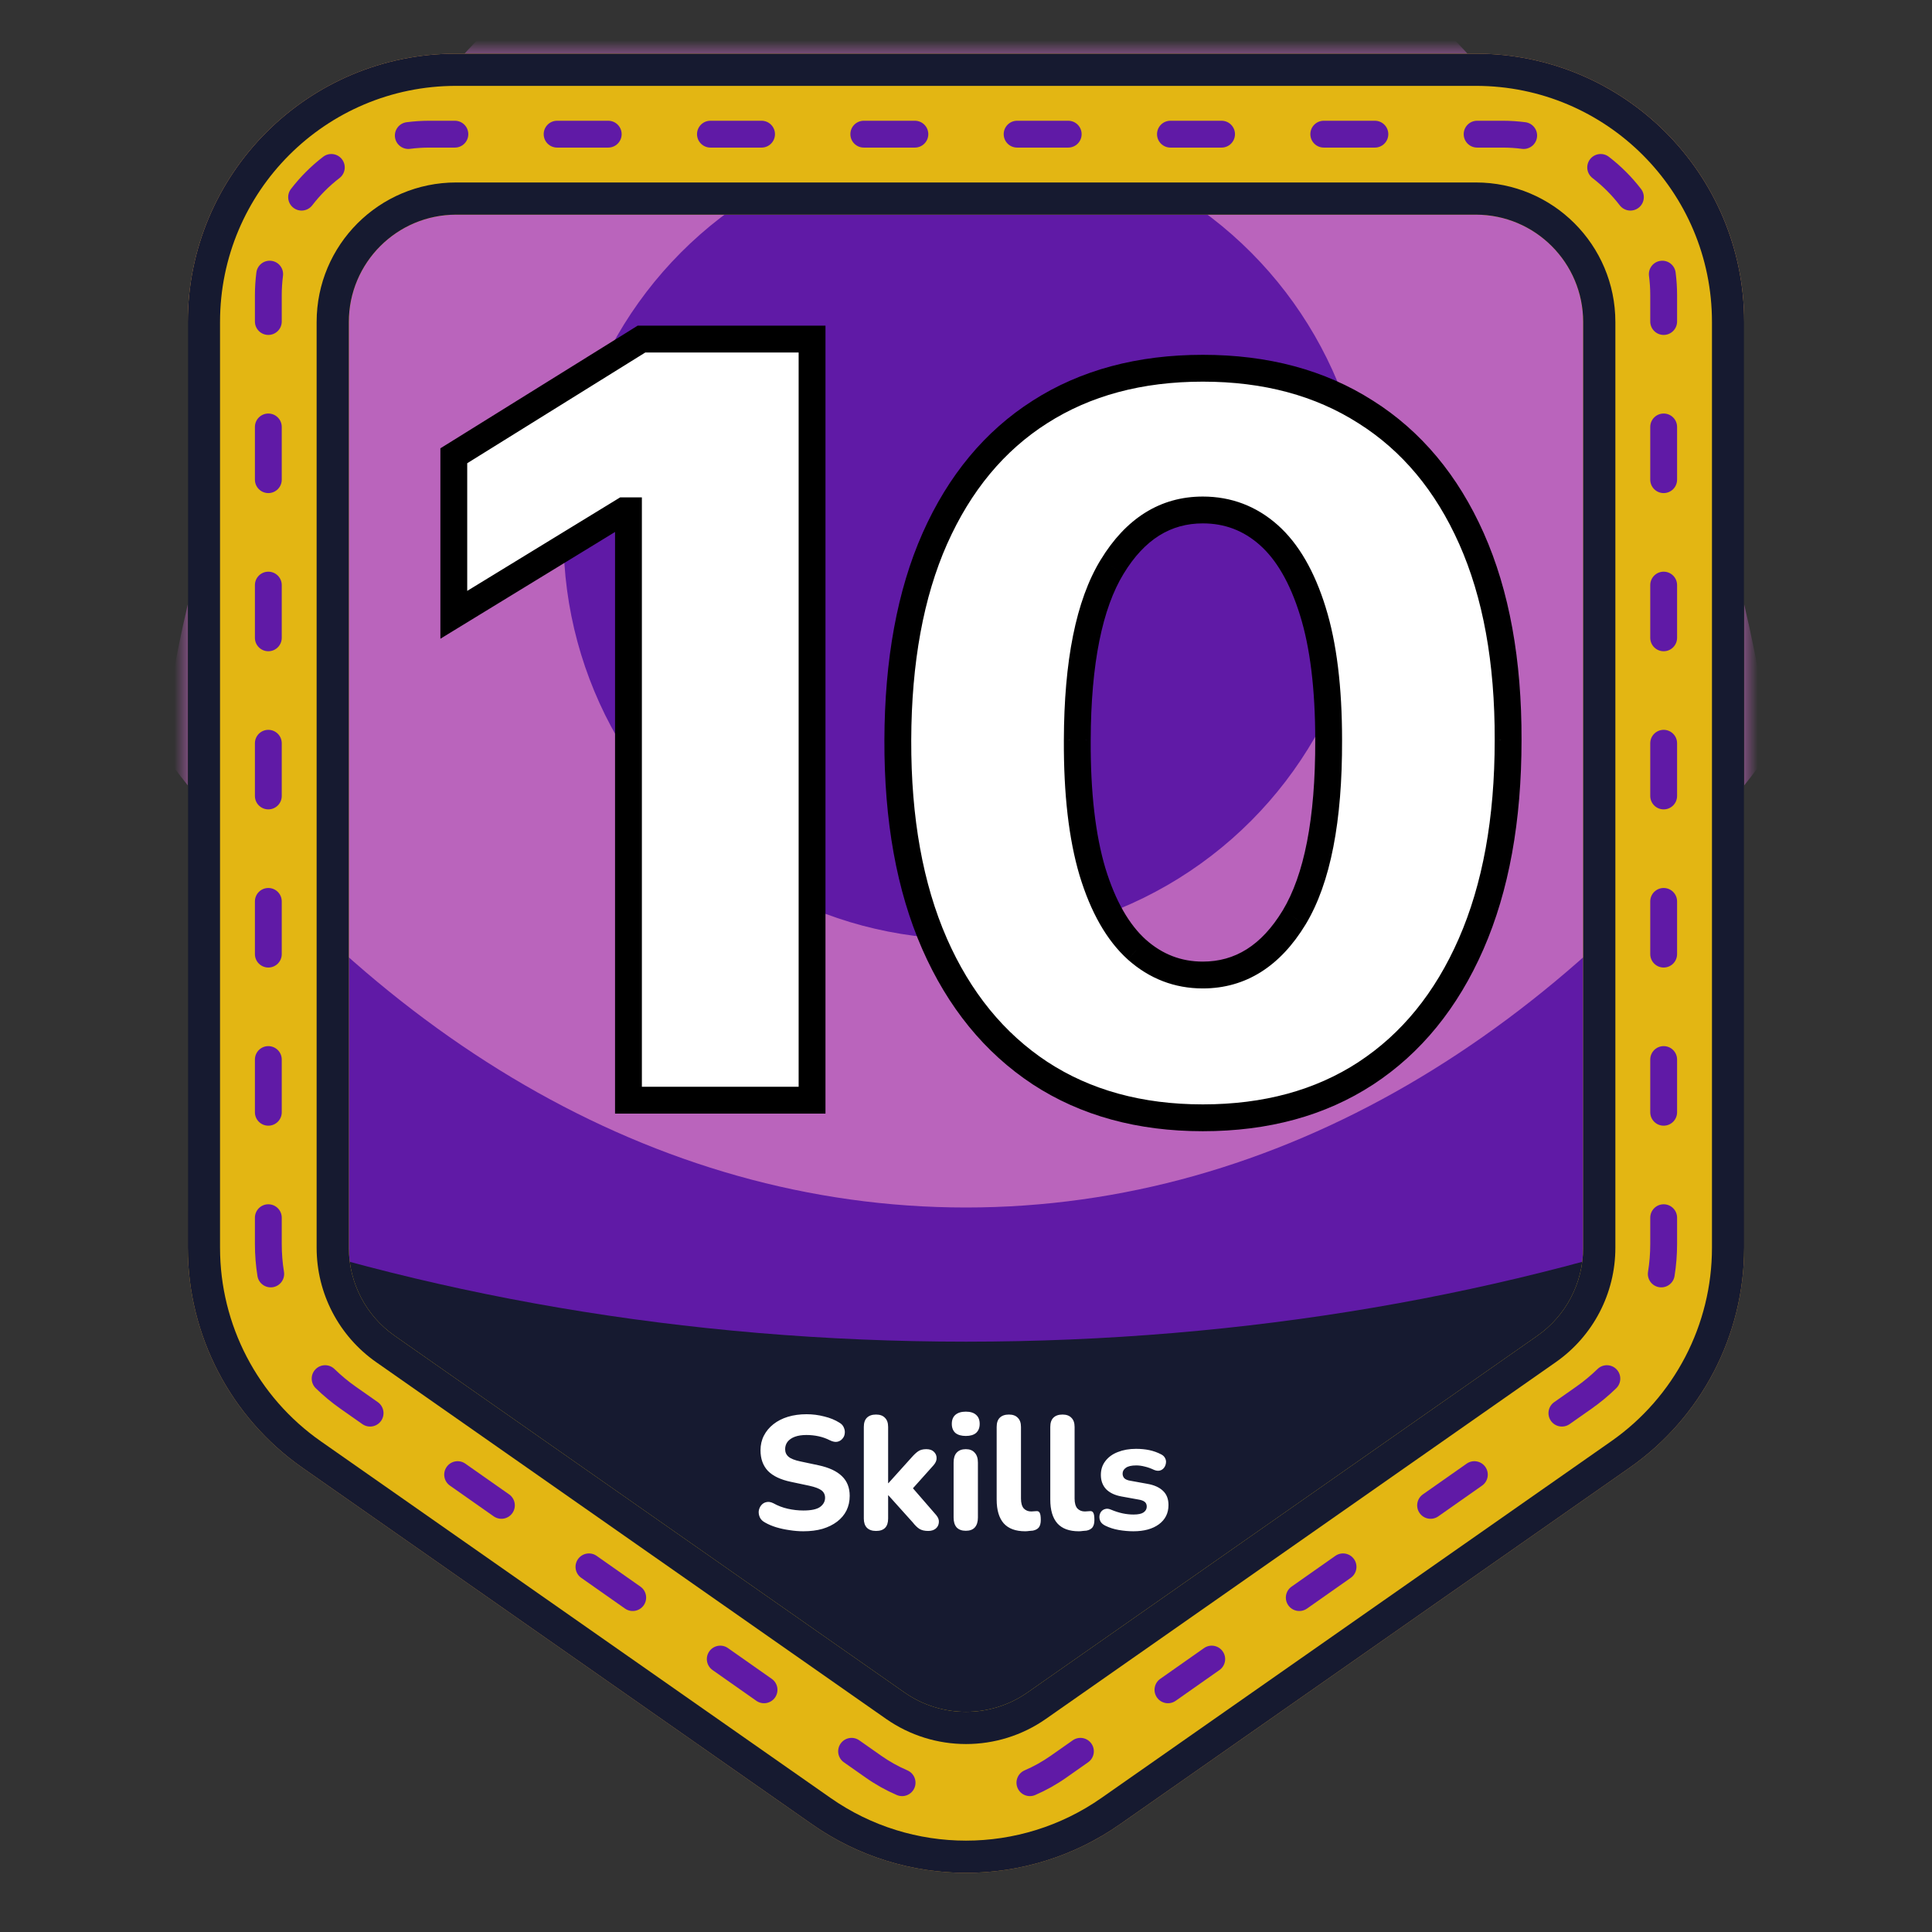
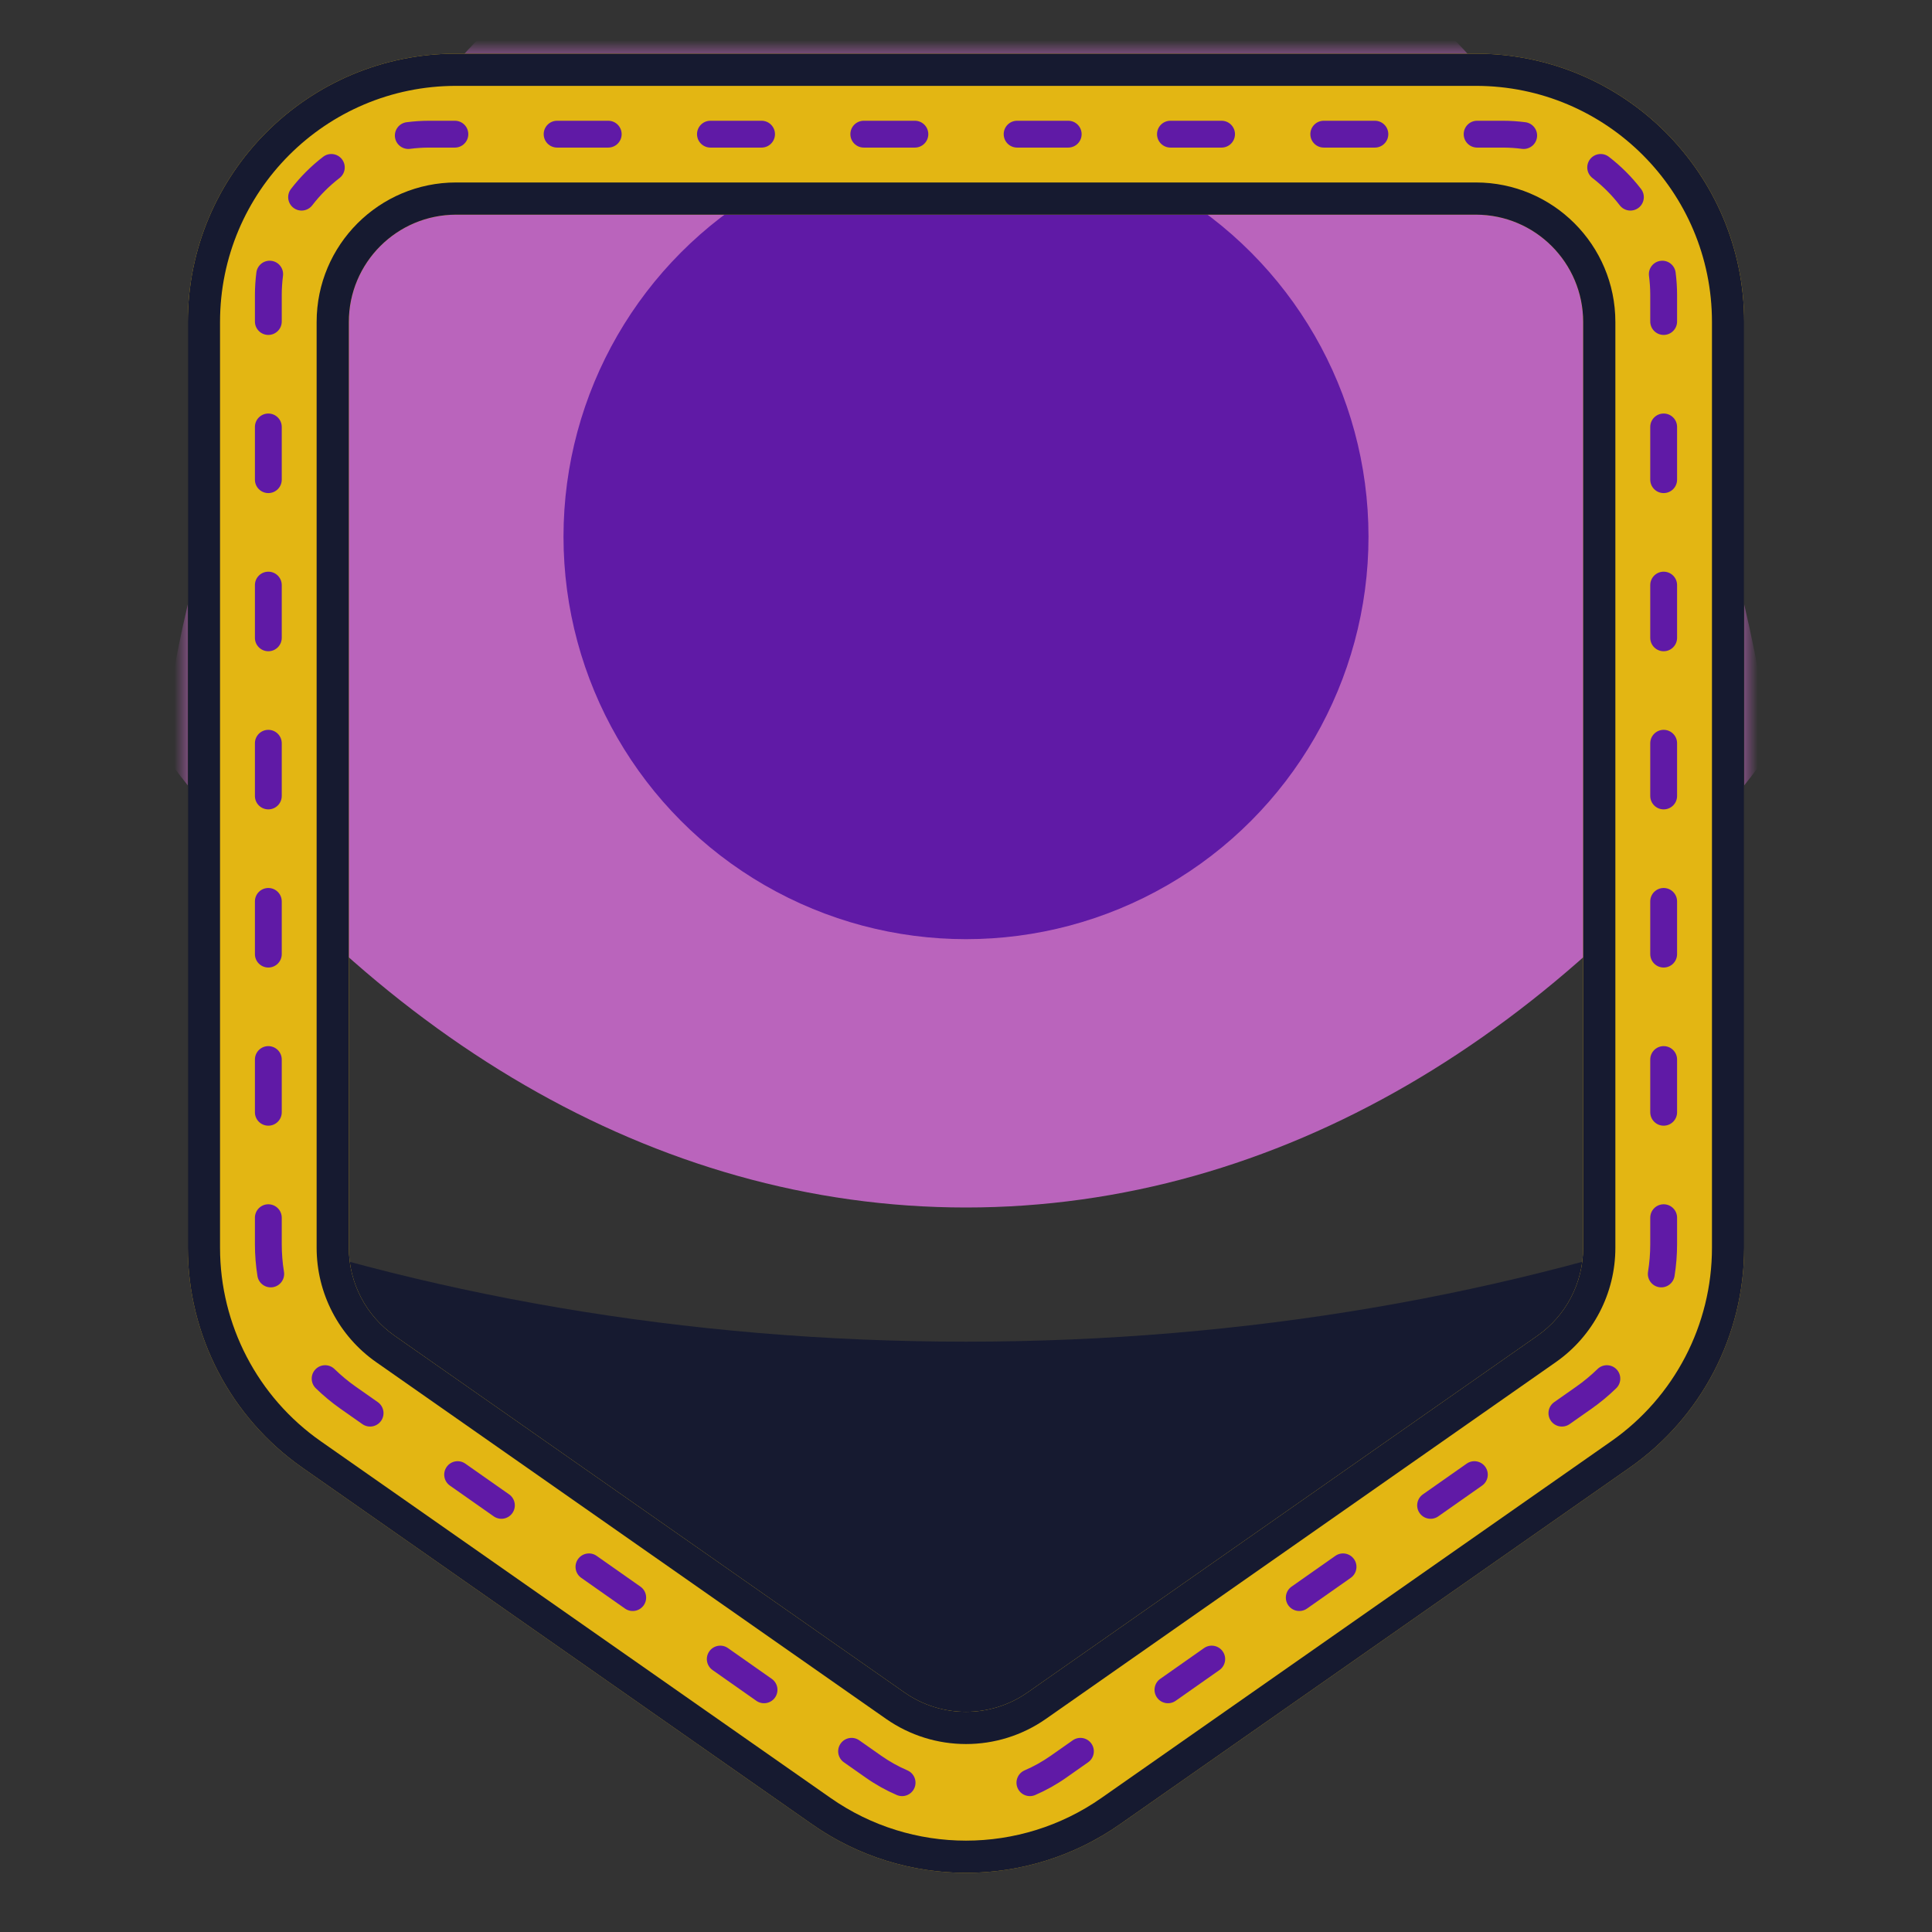
<svg xmlns="http://www.w3.org/2000/svg" width="72" height="72" viewBox="0 0 72 72" fill="none">
  <rect x="0" y="0" width="72" height="72" fill="#333333" stroke="none" />
-   <path d="M7 12C7 6.477 11.477 2 17 2H55C60.523 2 65 6.477 65 12V46.502C65 49.766 63.407 52.825 60.733 54.696L41.733 67.989C38.29 70.398 33.71 70.398 30.267 67.989L11.267 54.696C8.593 52.825 7 49.766 7 46.502V12Z" fill="#601AA6" />
  <mask id="mask0_13_391" style="mask-type:alpha" maskUnits="userSpaceOnUse" x="7" y="2" width="58" height="68">
    <path d="M7 12C7 6.477 11.477 2 17 2H55C60.523 2 65 6.477 65 12V46.502C65 49.766 63.407 52.825 60.733 54.696L41.733 67.989C38.29 70.398 33.71 70.398 30.267 67.989L11.267 54.696C8.593 52.825 7 49.766 7 46.502V12Z" fill="#DD5630" />
  </mask>
  <g mask="url(#mask0_13_391)">
    <path fill-rule="evenodd" clip-rule="evenodd" d="M66 27.959C58.222 38.511 47.649 45 36 45C24.351 45 13.778 38.511 6 27.959C8.682 8.052 21.094 -7 36 -7C50.906 -7 63.318 8.052 66 27.959Z" fill="#BA64BC" />
    <circle cx="36" cy="20" r="15" fill="#601AA6" />
  </g>
  <path fill-rule="evenodd" clip-rule="evenodd" d="M65 45.132C56.346 48.24 46.477 50 36 50C25.523 50 15.653 48.24 7 45.132V46.502C7 49.766 8.593 52.825 11.267 54.696L30.267 67.989C33.71 70.398 38.29 70.398 41.733 67.989L60.733 54.696C63.407 52.825 65 49.766 65 46.502V45.132Z" fill="#161A30" />
-   <path d="M29.938 57.066C29.77 57.066 29.598 57.052 29.422 57.024C29.25 57 29.084 56.964 28.924 56.916C28.768 56.868 28.628 56.808 28.504 56.736C28.416 56.688 28.354 56.626 28.318 56.55C28.282 56.47 28.268 56.39 28.276 56.31C28.288 56.23 28.318 56.16 28.366 56.1C28.418 56.036 28.482 55.996 28.558 55.98C28.638 55.96 28.726 55.974 28.822 56.022C28.986 56.114 29.164 56.182 29.356 56.226C29.552 56.27 29.746 56.292 29.938 56.292C30.23 56.292 30.438 56.248 30.562 56.16C30.686 56.068 30.748 55.954 30.748 55.818C30.748 55.702 30.704 55.61 30.616 55.542C30.528 55.474 30.374 55.416 30.154 55.368L29.476 55.224C29.092 55.144 28.806 55.008 28.618 54.816C28.434 54.62 28.342 54.364 28.342 54.048C28.342 53.848 28.384 53.666 28.468 53.502C28.552 53.338 28.67 53.196 28.822 53.076C28.974 52.956 29.154 52.864 29.362 52.8C29.574 52.736 29.806 52.704 30.058 52.704C30.282 52.704 30.502 52.732 30.718 52.788C30.934 52.84 31.124 52.918 31.288 53.022C31.368 53.07 31.422 53.132 31.45 53.208C31.482 53.28 31.492 53.354 31.48 53.43C31.472 53.502 31.442 53.566 31.39 53.622C31.342 53.678 31.28 53.714 31.204 53.73C31.128 53.746 31.036 53.728 30.928 53.676C30.796 53.608 30.656 53.558 30.508 53.526C30.36 53.494 30.208 53.478 30.052 53.478C29.884 53.478 29.74 53.5 29.62 53.544C29.504 53.588 29.414 53.65 29.35 53.73C29.29 53.81 29.26 53.902 29.26 54.006C29.26 54.122 29.302 54.216 29.386 54.288C29.47 54.36 29.616 54.418 29.824 54.462L30.502 54.606C30.894 54.69 31.186 54.826 31.378 55.014C31.57 55.198 31.666 55.442 31.666 55.746C31.666 55.946 31.626 56.128 31.546 56.292C31.466 56.452 31.35 56.59 31.198 56.706C31.046 56.822 30.864 56.912 30.652 56.976C30.44 57.036 30.202 57.066 29.938 57.066ZM32.648 57.054C32.5 57.054 32.386 57.014 32.306 56.934C32.23 56.854 32.192 56.74 32.192 56.592V53.178C32.192 53.026 32.23 52.912 32.306 52.836C32.386 52.756 32.5 52.716 32.648 52.716C32.792 52.716 32.902 52.756 32.978 52.836C33.058 52.912 33.098 53.026 33.098 53.178V55.272H33.11L33.98 54.306C34.068 54.206 34.148 54.132 34.22 54.084C34.296 54.032 34.396 54.006 34.52 54.006C34.644 54.006 34.738 54.038 34.802 54.102C34.87 54.166 34.904 54.244 34.904 54.336C34.908 54.424 34.87 54.514 34.79 54.606L33.872 55.632V55.29L34.892 56.466C34.968 56.558 35 56.65 34.988 56.742C34.98 56.834 34.94 56.91 34.868 56.97C34.796 57.026 34.704 57.054 34.592 57.054C34.456 57.054 34.346 57.028 34.262 56.976C34.182 56.924 34.1 56.844 34.016 56.736L33.11 55.728H33.098V56.592C33.098 56.9 32.948 57.054 32.648 57.054ZM35.993 57.048C35.846 57.048 35.731 57.006 35.651 56.922C35.575 56.834 35.538 56.712 35.538 56.556V54.504C35.538 54.344 35.575 54.222 35.651 54.138C35.731 54.05 35.846 54.006 35.993 54.006C36.138 54.006 36.248 54.05 36.324 54.138C36.404 54.222 36.444 54.344 36.444 54.504V56.556C36.444 56.712 36.406 56.834 36.33 56.922C36.254 57.006 36.142 57.048 35.993 57.048ZM35.993 53.514C35.825 53.514 35.696 53.476 35.603 53.4C35.516 53.32 35.471 53.208 35.471 53.064C35.471 52.916 35.516 52.804 35.603 52.728C35.696 52.648 35.825 52.608 35.993 52.608C36.161 52.608 36.289 52.648 36.377 52.728C36.465 52.804 36.51 52.916 36.51 53.064C36.51 53.208 36.465 53.32 36.377 53.4C36.289 53.476 36.161 53.514 35.993 53.514ZM38.205 57.066C37.849 57.066 37.583 56.968 37.407 56.772C37.231 56.572 37.143 56.276 37.143 55.884V53.178C37.143 53.026 37.181 52.912 37.257 52.836C37.337 52.756 37.451 52.716 37.599 52.716C37.743 52.716 37.853 52.756 37.929 52.836C38.009 52.912 38.049 53.026 38.049 53.178V55.848C38.049 56.012 38.083 56.134 38.151 56.214C38.223 56.29 38.317 56.328 38.433 56.328C38.465 56.328 38.495 56.326 38.523 56.322C38.551 56.318 38.581 56.316 38.613 56.316C38.677 56.308 38.721 56.328 38.745 56.376C38.773 56.42 38.787 56.51 38.787 56.646C38.787 56.766 38.763 56.858 38.715 56.922C38.667 56.982 38.593 57.022 38.493 57.042C38.453 57.046 38.407 57.05 38.355 57.054C38.303 57.062 38.253 57.066 38.205 57.066ZM40.203 57.066C39.847 57.066 39.581 56.968 39.405 56.772C39.229 56.572 39.141 56.276 39.141 55.884V53.178C39.141 53.026 39.179 52.912 39.255 52.836C39.335 52.756 39.449 52.716 39.597 52.716C39.741 52.716 39.851 52.756 39.927 52.836C40.007 52.912 40.047 53.026 40.047 53.178V55.848C40.047 56.012 40.081 56.134 40.149 56.214C40.221 56.29 40.315 56.328 40.431 56.328C40.463 56.328 40.493 56.326 40.521 56.322C40.549 56.318 40.579 56.316 40.611 56.316C40.675 56.308 40.719 56.328 40.743 56.376C40.771 56.42 40.785 56.51 40.785 56.646C40.785 56.766 40.761 56.858 40.713 56.922C40.665 56.982 40.591 57.022 40.491 57.042C40.451 57.046 40.405 57.05 40.353 57.054C40.301 57.062 40.251 57.066 40.203 57.066ZM42.238 57.066C42.062 57.066 41.88 57.05 41.692 57.018C41.508 56.986 41.34 56.932 41.188 56.856C41.108 56.816 41.05 56.766 41.014 56.706C40.982 56.642 40.968 56.578 40.972 56.514C40.976 56.45 40.996 56.392 41.032 56.34C41.072 56.288 41.122 56.254 41.182 56.238C41.246 56.218 41.316 56.224 41.392 56.256C41.556 56.324 41.706 56.372 41.842 56.4C41.978 56.428 42.112 56.442 42.244 56.442C42.416 56.442 42.54 56.416 42.616 56.364C42.696 56.308 42.736 56.236 42.736 56.148C42.736 56.068 42.71 56.008 42.658 55.968C42.606 55.928 42.53 55.9 42.43 55.884L41.8 55.77C41.552 55.726 41.36 55.636 41.224 55.5C41.092 55.36 41.026 55.182 41.026 54.966C41.026 54.766 41.082 54.594 41.194 54.45C41.306 54.302 41.46 54.19 41.656 54.114C41.856 54.034 42.082 53.994 42.334 53.994C42.514 53.994 42.68 54.01 42.832 54.042C42.984 54.074 43.13 54.126 43.27 54.198C43.342 54.234 43.392 54.282 43.42 54.342C43.452 54.402 43.462 54.464 43.45 54.528C43.442 54.592 43.418 54.65 43.378 54.702C43.338 54.754 43.286 54.788 43.222 54.804C43.162 54.82 43.092 54.812 43.012 54.78C42.884 54.72 42.766 54.678 42.658 54.654C42.55 54.626 42.446 54.612 42.346 54.612C42.166 54.612 42.036 54.642 41.956 54.702C41.876 54.758 41.836 54.83 41.836 54.918C41.836 54.986 41.858 55.044 41.902 55.092C41.95 55.136 42.022 55.166 42.118 55.182L42.748 55.296C43.008 55.34 43.206 55.428 43.342 55.56C43.478 55.688 43.546 55.864 43.546 56.088C43.546 56.392 43.426 56.632 43.186 56.808C42.95 56.98 42.634 57.066 42.238 57.066Z" fill="white" />
  <path fill-rule="evenodd" clip-rule="evenodd" d="M55 8H17C14.791 8 13 9.791 13 12V46.502C13 47.808 13.637 49.031 14.707 49.78L33.707 63.073C35.084 64.036 36.916 64.036 38.293 63.073L57.293 49.78C58.363 49.031 59 47.808 59 46.502V12C59 9.791 57.209 8 55 8ZM17 2C11.477 2 7 6.477 7 12V46.502C7 49.766 8.593 52.825 11.267 54.696L30.267 67.989C33.71 70.398 38.29 70.398 41.733 67.989L60.733 54.696C63.407 52.825 65 49.766 65 46.502V12C65 6.477 60.523 2 55 2H17Z" fill="#E3B613" />
  <path fill-rule="evenodd" clip-rule="evenodd" d="M17 6.8H55C57.872 6.8 60.2 9.128 60.2 12V46.502C60.2 48.199 59.372 49.79 57.981 50.763L38.981 64.056C37.191 65.309 34.809 65.308 33.019 64.056L14.019 50.763C12.628 49.79 11.8 48.199 11.8 46.502V12C11.8 9.128 14.128 6.8 17 6.8ZM17 3.2C12.14 3.2 8.2 7.14 8.2 12V46.502C8.2 49.374 9.602 52.066 11.955 53.712L30.955 67.006C33.984 69.125 38.016 69.125 41.045 67.006L60.045 53.712C62.398 52.066 63.8 49.374 63.8 46.502V12C63.8 7.14 59.86 3.2 55 3.2H17ZM17 8H55C57.209 8 59 9.791 59 12V46.502C59 47.808 58.363 49.031 57.293 49.78L38.293 63.073C36.916 64.036 35.084 64.036 33.707 63.073L14.707 49.78C13.637 49.031 13 47.808 13 46.502V12C13 9.791 14.791 8 17 8ZM7 12C7 6.477 11.477 2 17 2H55C60.523 2 65 6.477 65 12V46.502C65 49.766 63.407 52.825 60.733 54.696L41.733 67.989C38.29 70.398 33.71 70.398 30.267 67.989L11.267 54.696C8.593 52.825 7 49.766 7 46.502V12Z" fill="#161A30" />
  <path fill-rule="evenodd" clip-rule="evenodd" d="M16 5.5C15.756 5.5 15.516 5.516 15.281 5.547C15.007 5.582 14.756 5.389 14.72 5.115C14.685 4.842 14.878 4.591 15.152 4.555C15.43 4.519 15.713 4.5 16 4.5H16.952C17.229 4.5 17.452 4.724 17.452 5C17.452 5.276 17.229 5.5 16.952 5.5H16ZM20.262 5C20.262 4.724 20.486 4.5 20.762 4.5H22.667C22.943 4.5 23.167 4.724 23.167 5C23.167 5.276 22.943 5.5 22.667 5.5H20.762C20.486 5.5 20.262 5.276 20.262 5ZM25.976 5C25.976 4.724 26.2 4.5 26.476 4.5H28.381C28.657 4.5 28.881 4.724 28.881 5C28.881 5.276 28.657 5.5 28.381 5.5H26.476C26.2 5.5 25.976 5.276 25.976 5ZM31.691 5C31.691 4.724 31.914 4.5 32.191 4.5H34.095C34.371 4.5 34.595 4.724 34.595 5C34.595 5.276 34.371 5.5 34.095 5.5H32.191C31.914 5.5 31.691 5.276 31.691 5ZM37.405 5C37.405 4.724 37.629 4.5 37.905 4.5H39.809C40.086 4.5 40.309 4.724 40.309 5C40.309 5.276 40.086 5.5 39.809 5.5H37.905C37.629 5.5 37.405 5.276 37.405 5ZM43.119 5C43.119 4.724 43.343 4.5 43.619 4.5H45.524C45.8 4.5 46.024 4.724 46.024 5C46.024 5.276 45.8 5.5 45.524 5.5H43.619C43.343 5.5 43.119 5.276 43.119 5ZM48.833 5C48.833 4.724 49.057 4.5 49.333 4.5H51.238C51.514 4.5 51.738 4.724 51.738 5C51.738 5.276 51.514 5.5 51.238 5.5H49.333C49.057 5.5 48.833 5.276 48.833 5ZM54.548 5C54.548 4.724 54.772 4.5 55.048 4.5H56C56.287 4.5 56.571 4.519 56.848 4.555C57.122 4.591 57.315 4.842 57.279 5.115C57.244 5.389 56.993 5.582 56.719 5.547C56.484 5.516 56.244 5.5 56 5.5H55.048C54.772 5.5 54.548 5.276 54.548 5ZM12.744 5.935C12.912 6.154 12.871 6.468 12.652 6.636C12.271 6.929 11.929 7.271 11.636 7.652C11.468 7.871 11.154 7.912 10.935 7.744C10.716 7.575 10.675 7.262 10.843 7.043C11.189 6.593 11.592 6.189 12.043 5.843C12.262 5.675 12.575 5.716 12.744 5.935ZM59.256 5.935C59.425 5.716 59.738 5.675 59.957 5.843C60.407 6.189 60.811 6.593 61.157 7.043C61.325 7.262 61.284 7.575 61.065 7.744C60.846 7.912 60.532 7.871 60.364 7.652C60.071 7.271 59.729 6.929 59.348 6.636C59.129 6.468 59.088 6.154 59.256 5.935ZM10.115 9.721C10.389 9.756 10.582 10.007 10.546 10.281C10.516 10.516 10.5 10.756 10.5 11V11.982C10.5 12.258 10.276 12.482 10 12.482C9.724 12.482 9.5 12.258 9.5 11.982V11C9.5 10.713 9.519 10.43 9.555 10.152C9.591 9.878 9.842 9.685 10.115 9.721ZM61.885 9.721C62.158 9.685 62.409 9.878 62.445 10.152C62.481 10.43 62.5 10.713 62.5 11V11.982C62.5 12.258 62.276 12.482 62 12.482C61.724 12.482 61.5 12.258 61.5 11.982V11C61.5 10.756 61.484 10.516 61.453 10.281C61.418 10.007 61.611 9.756 61.885 9.721ZM10 15.411C10.276 15.411 10.5 15.635 10.5 15.911V17.876C10.5 18.152 10.276 18.376 10 18.376C9.724 18.376 9.5 18.152 9.5 17.876V15.911C9.5 15.635 9.724 15.411 10 15.411ZM62 15.411C62.276 15.411 62.5 15.635 62.5 15.911V17.876C62.5 18.152 62.276 18.376 62 18.376C61.724 18.376 61.5 18.152 61.5 17.876V15.911C61.5 15.635 61.724 15.411 62 15.411ZM62 21.305C62.276 21.305 62.5 21.529 62.5 21.805V23.77C62.5 24.046 62.276 24.27 62 24.27C61.724 24.27 61.5 24.046 61.5 23.77V21.805C61.5 21.529 61.724 21.305 62 21.305ZM10 21.305C10.276 21.305 10.5 21.529 10.5 21.805V23.77C10.5 24.046 10.276 24.27 10 24.27C9.724 24.27 9.5 24.046 9.5 23.77V21.805C9.5 21.529 9.724 21.305 10 21.305ZM10 27.199C10.276 27.199 10.5 27.423 10.5 27.699V29.663C10.5 29.94 10.276 30.163 10 30.163C9.724 30.163 9.5 29.94 9.5 29.663V27.699C9.5 27.423 9.724 27.199 10 27.199ZM62 27.199C62.276 27.199 62.5 27.423 62.5 27.699V29.663C62.5 29.94 62.276 30.163 62 30.163C61.724 30.163 61.5 29.94 61.5 29.663V27.699C61.5 27.423 61.724 27.199 62 27.199ZM62 33.093C62.276 33.093 62.5 33.316 62.5 33.593V35.557C62.5 35.833 62.276 36.057 62 36.057C61.724 36.057 61.5 35.833 61.5 35.557V33.593C61.5 33.316 61.724 33.093 62 33.093ZM10 33.093C10.276 33.093 10.5 33.316 10.5 33.593V35.557C10.5 35.833 10.276 36.057 10 36.057C9.724 36.057 9.5 35.833 9.5 35.557V33.593C9.5 33.316 9.724 33.093 10 33.093ZM62 38.986C62.276 38.986 62.5 39.21 62.5 39.486V41.451C62.5 41.727 62.276 41.951 62 41.951C61.724 41.951 61.5 41.727 61.5 41.451V39.486C61.5 39.21 61.724 38.986 62 38.986ZM10 38.986C10.276 38.986 10.5 39.21 10.5 39.486V41.451C10.5 41.727 10.276 41.951 10 41.951C9.724 41.951 9.5 41.727 9.5 41.451V39.486C9.5 39.21 9.724 38.986 10 38.986ZM62 44.88C62.276 44.88 62.5 45.104 62.5 45.38V46.362C62.5 46.765 62.468 47.164 62.405 47.556C62.361 47.828 62.104 48.014 61.831 47.97C61.559 47.926 61.373 47.669 61.417 47.396C61.472 47.057 61.5 46.712 61.5 46.362V45.38C61.5 45.104 61.724 44.88 62 44.88ZM10 44.88C10.276 44.88 10.5 45.104 10.5 45.38V46.362C10.5 46.712 10.528 47.057 10.583 47.396C10.627 47.669 10.441 47.926 10.169 47.97C9.896 48.014 9.639 47.828 9.595 47.556C9.532 47.164 9.5 46.765 9.5 46.362V45.38C9.5 45.104 9.724 44.88 10 44.88ZM11.758 51.029C11.951 50.831 12.268 50.827 12.466 51.02C12.712 51.259 12.978 51.481 13.264 51.681L14.08 52.254C14.306 52.413 14.36 52.725 14.202 52.951C14.043 53.177 13.731 53.231 13.505 53.073L12.689 52.5C12.36 52.268 12.052 52.013 11.768 51.736C11.57 51.543 11.566 51.227 11.758 51.029ZM60.242 51.029C60.434 51.227 60.43 51.543 60.232 51.736C59.948 52.013 59.64 52.268 59.311 52.5L58.495 53.073C58.269 53.231 57.957 53.177 57.798 52.951C57.64 52.725 57.694 52.413 57.92 52.254L58.736 51.681C59.022 51.481 59.288 51.259 59.535 51.02C59.732 50.827 60.049 50.831 60.242 51.029ZM16.646 54.667C16.804 54.442 17.116 54.387 17.342 54.546L18.973 55.691C19.199 55.85 19.254 56.162 19.095 56.388C18.936 56.614 18.625 56.669 18.399 56.51L16.767 55.364C16.541 55.205 16.487 54.894 16.646 54.667ZM55.354 54.667C55.513 54.894 55.459 55.205 55.233 55.364L53.601 56.51C53.375 56.669 53.063 56.614 52.905 56.388C52.746 56.162 52.801 55.85 53.027 55.691L54.658 54.546C54.884 54.387 55.196 54.442 55.354 54.667ZM21.539 58.105C21.698 57.879 22.01 57.824 22.236 57.983L23.867 59.129C24.093 59.287 24.148 59.599 23.989 59.825C23.83 60.051 23.518 60.105 23.292 59.947L21.661 58.801C21.435 58.642 21.381 58.331 21.539 58.105ZM50.461 58.105C50.619 58.331 50.565 58.642 50.339 58.801L48.708 59.947C48.482 60.105 48.17 60.051 48.011 59.825C47.852 59.599 47.907 59.287 48.133 59.129L49.764 57.983C49.99 57.824 50.302 57.879 50.461 58.105ZM45.567 61.542C45.726 61.768 45.671 62.079 45.445 62.238L43.814 63.384C43.588 63.542 43.276 63.488 43.117 63.262C42.959 63.036 43.013 62.724 43.239 62.566L44.87 61.42C45.096 61.261 45.408 61.316 45.567 61.542ZM26.433 61.542C26.592 61.316 26.904 61.261 27.13 61.42L28.761 62.566C28.987 62.724 29.041 63.036 28.883 63.262C28.724 63.488 28.412 63.542 28.186 63.384L26.555 62.238C26.329 62.079 26.274 61.768 26.433 61.542ZM31.327 64.979C31.485 64.753 31.797 64.698 32.023 64.857L32.839 65.43C33.15 65.648 33.478 65.831 33.817 65.977C34.07 66.087 34.187 66.381 34.077 66.635C33.967 66.888 33.673 67.005 33.42 66.895C33.019 66.722 32.631 66.506 32.264 66.248L31.448 65.675C31.223 65.516 31.168 65.205 31.327 64.979ZM40.673 64.979C40.832 65.205 40.778 65.516 40.551 65.675L39.736 66.248C39.369 66.506 38.981 66.722 38.58 66.895C38.327 67.005 38.033 66.888 37.923 66.635C37.813 66.381 37.93 66.087 38.183 65.977C38.522 65.831 38.85 65.648 39.161 65.43L39.977 64.857C40.203 64.698 40.515 64.753 40.673 64.979Z" fill="#601AA6" />
-   <path d="M30.263 12.636V41H23.421V19.035H23.255L16.912 22.913V16.985L23.906 12.636H30.263ZM44.825 41.657C42.477 41.657 40.454 41.101 38.754 39.988C37.055 38.867 35.745 37.26 34.826 35.166C33.906 33.064 33.45 30.537 33.459 27.585C33.468 24.633 33.928 22.128 34.839 20.069C35.758 18.002 37.064 16.43 38.754 15.352C40.454 14.266 42.477 13.723 44.825 13.723C47.172 13.723 49.196 14.266 50.895 15.352C52.603 16.43 53.917 18.002 54.837 20.069C55.756 22.137 56.212 24.642 56.203 27.585C56.203 30.546 55.743 33.077 54.824 35.179C53.904 37.282 52.594 38.889 50.895 40.001C49.204 41.105 47.181 41.657 44.825 41.657ZM44.825 36.336C46.226 36.336 47.361 35.622 48.228 34.194C49.095 32.757 49.524 30.554 49.515 27.585C49.515 25.64 49.318 24.037 48.924 22.776C48.53 21.506 47.982 20.56 47.282 19.938C46.581 19.316 45.762 19.005 44.825 19.005C43.432 19.005 42.306 19.71 41.448 21.12C40.589 22.522 40.156 24.677 40.147 27.585C40.138 29.556 40.327 31.189 40.712 32.486C41.106 33.782 41.658 34.75 42.368 35.39C43.077 36.02 43.896 36.336 44.825 36.336Z" fill="white" />
-   <path d="M30.263 12.636H30.763V12.136H30.263V12.636ZM30.263 41V41.5H30.763V41H30.263ZM23.421 41H22.921V41.5H23.421V41ZM23.421 19.035H23.921V18.535H23.421V19.035ZM23.255 19.035V18.535H23.114L22.994 18.608L23.255 19.035ZM16.912 22.913H16.412V23.804L17.172 23.339L16.912 22.913ZM16.912 16.985L16.648 16.561L16.412 16.707V16.985H16.912ZM23.906 12.636V12.136H23.763L23.642 12.212L23.906 12.636ZM29.763 12.636V41H30.763V12.636H29.763ZM30.263 40.5H23.421V41.5H30.263V40.5ZM23.921 41V19.035H22.921V41H23.921ZM23.421 18.535H23.255V19.535H23.421V18.535ZM22.994 18.608L16.651 22.486L17.172 23.339L23.516 19.461L22.994 18.608ZM17.412 22.913V16.985H16.412V22.913H17.412ZM17.176 17.41L24.17 13.061L23.642 12.212L16.648 16.561L17.176 17.41ZM23.906 13.136H30.263V12.136H23.906V13.136ZM38.754 39.988L38.479 40.406L38.48 40.407L38.754 39.988ZM34.826 35.166L34.368 35.367L34.368 35.367L34.826 35.166ZM33.459 27.585L32.959 27.583L33.459 27.585ZM34.839 20.069L34.382 19.866L34.382 19.867L34.839 20.069ZM38.754 15.352L39.023 15.774L39.024 15.774L38.754 15.352ZM50.895 15.352L50.626 15.774L50.628 15.775L50.895 15.352ZM54.837 20.069L55.294 19.866L54.837 20.069ZM56.203 27.585L55.703 27.583V27.585H56.203ZM54.824 35.179L54.365 34.979L54.824 35.179ZM50.895 40.001L51.168 40.42L51.169 40.42L50.895 40.001ZM48.228 34.194L48.655 34.453L48.656 34.452L48.228 34.194ZM49.515 27.585H49.015L49.015 27.586L49.515 27.585ZM48.924 22.776L48.447 22.924L48.447 22.925L48.924 22.776ZM47.282 19.938L47.614 19.564L47.282 19.938ZM41.448 21.12L41.874 21.381L41.875 21.38L41.448 21.12ZM40.147 27.585L40.647 27.587L40.647 27.586L40.147 27.585ZM40.712 32.486L40.233 32.628L40.234 32.631L40.712 32.486ZM42.368 35.39L42.033 35.761L42.035 35.763L42.368 35.39ZM44.825 41.157C42.559 41.157 40.634 40.621 39.028 39.57L38.48 40.407C40.273 41.58 42.395 42.157 44.825 42.157V41.157ZM39.03 39.571C37.42 38.509 36.169 36.982 35.283 34.965L34.368 35.367C35.321 37.538 36.69 39.225 38.479 40.406L39.03 39.571ZM35.284 34.966C34.399 32.943 33.951 30.488 33.959 27.586L32.959 27.583C32.95 30.586 33.413 33.185 34.368 35.367L35.284 34.966ZM33.959 27.586C33.968 24.683 34.42 22.25 35.296 20.272L34.382 19.867C33.435 22.005 32.968 24.583 32.959 27.583L33.959 27.586ZM35.296 20.273C36.181 18.283 37.426 16.792 39.023 15.774L38.486 14.931C36.702 16.067 35.336 17.721 34.382 19.866L35.296 20.273ZM39.024 15.774C40.63 14.747 42.556 14.223 44.825 14.223V13.223C42.398 13.223 40.277 13.785 38.485 14.931L39.024 15.774ZM44.825 14.223C47.093 14.223 49.019 14.747 50.626 15.774L51.164 14.931C49.372 13.785 47.252 13.223 44.825 13.223V14.223ZM50.628 15.775C52.243 16.794 53.495 18.284 54.38 20.273L55.294 19.866C54.339 17.72 52.963 16.066 51.162 14.929L50.628 15.775ZM54.38 20.273C55.264 22.259 55.712 24.69 55.703 27.583L56.703 27.586C56.712 24.593 56.249 22.014 55.294 19.866L54.38 20.273ZM55.703 27.585C55.703 30.496 55.251 32.955 54.365 34.979L55.282 35.38C56.236 33.199 56.703 30.595 56.703 27.585H55.703ZM54.365 34.979C53.479 37.004 52.229 38.531 50.621 39.583L51.169 40.42C52.96 39.247 54.328 37.559 55.282 35.38L54.365 34.979ZM50.622 39.583C49.025 40.625 47.1 41.157 44.825 41.157V42.157C47.261 42.157 49.383 41.585 51.168 40.42L50.622 39.583ZM44.825 36.836C46.437 36.836 47.718 35.997 48.655 34.453L47.8 33.934C47.003 35.246 46.015 35.836 44.825 35.836V36.836ZM48.656 34.452C49.594 32.898 50.024 30.583 50.015 27.583L49.015 27.586C49.024 30.525 48.596 32.617 47.8 33.935L48.656 34.452ZM50.015 27.585C50.015 25.611 49.816 23.953 49.401 22.627L48.447 22.925C48.821 24.121 49.015 25.669 49.015 27.585H50.015ZM49.402 22.628C48.991 21.305 48.405 20.267 47.614 19.564L46.95 20.312C47.559 20.853 48.069 21.706 48.447 22.924L49.402 22.628ZM47.614 19.564C46.821 18.861 45.884 18.505 44.825 18.505V19.505C45.64 19.505 46.34 19.771 46.95 20.312L47.614 19.564ZM44.825 18.505C43.222 18.505 41.95 19.334 41.021 20.86L41.875 21.38C42.662 20.087 43.641 19.505 44.825 19.505V18.505ZM41.021 20.859C40.091 22.378 39.656 24.645 39.647 27.583L40.647 27.586C40.656 24.709 41.088 22.665 41.874 21.381L41.021 20.859ZM39.647 27.583C39.638 29.582 39.829 31.269 40.233 32.628L41.191 32.343C40.825 31.11 40.638 29.529 40.647 27.587L39.647 27.583ZM40.234 32.631C40.644 33.98 41.233 35.04 42.033 35.761L42.702 35.018C42.083 34.46 41.569 33.584 41.19 32.34L40.234 32.631ZM42.035 35.763C42.834 36.473 43.771 36.836 44.825 36.836V35.836C44.022 35.836 43.32 35.567 42.7 35.016L42.035 35.763Z" fill="black" />
</svg>